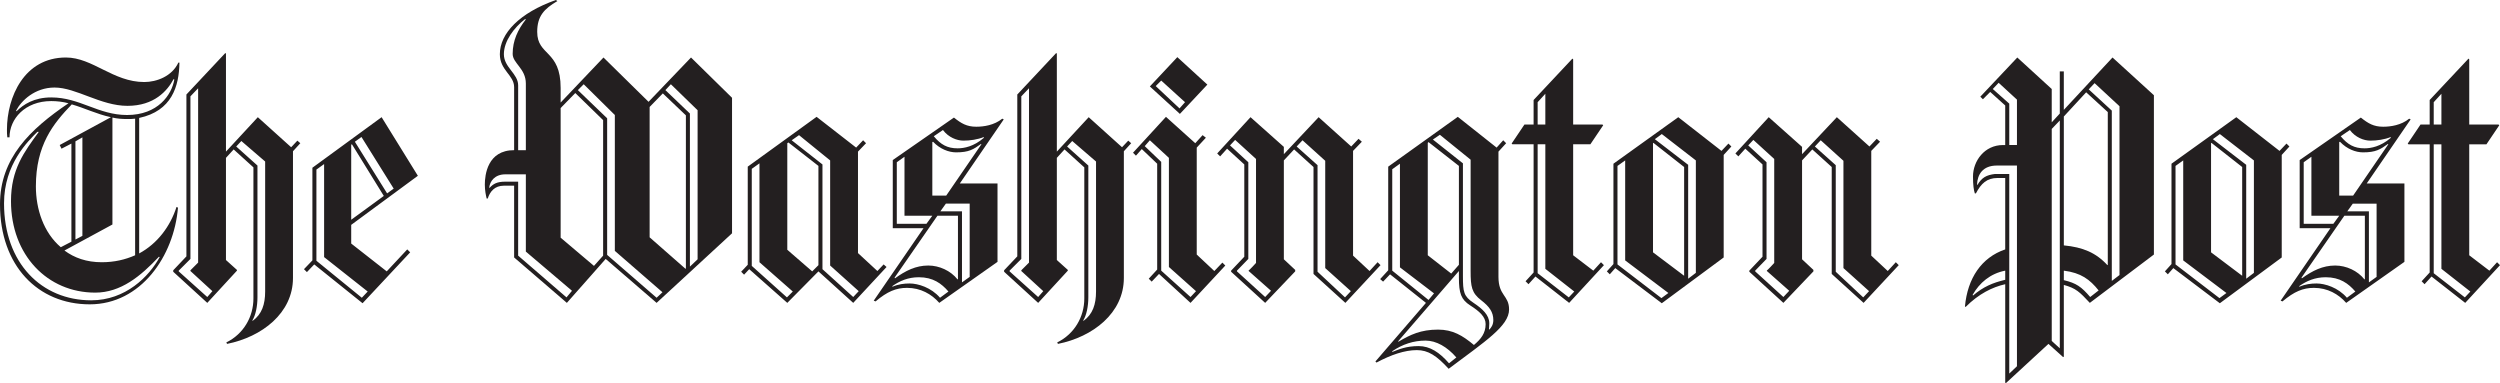
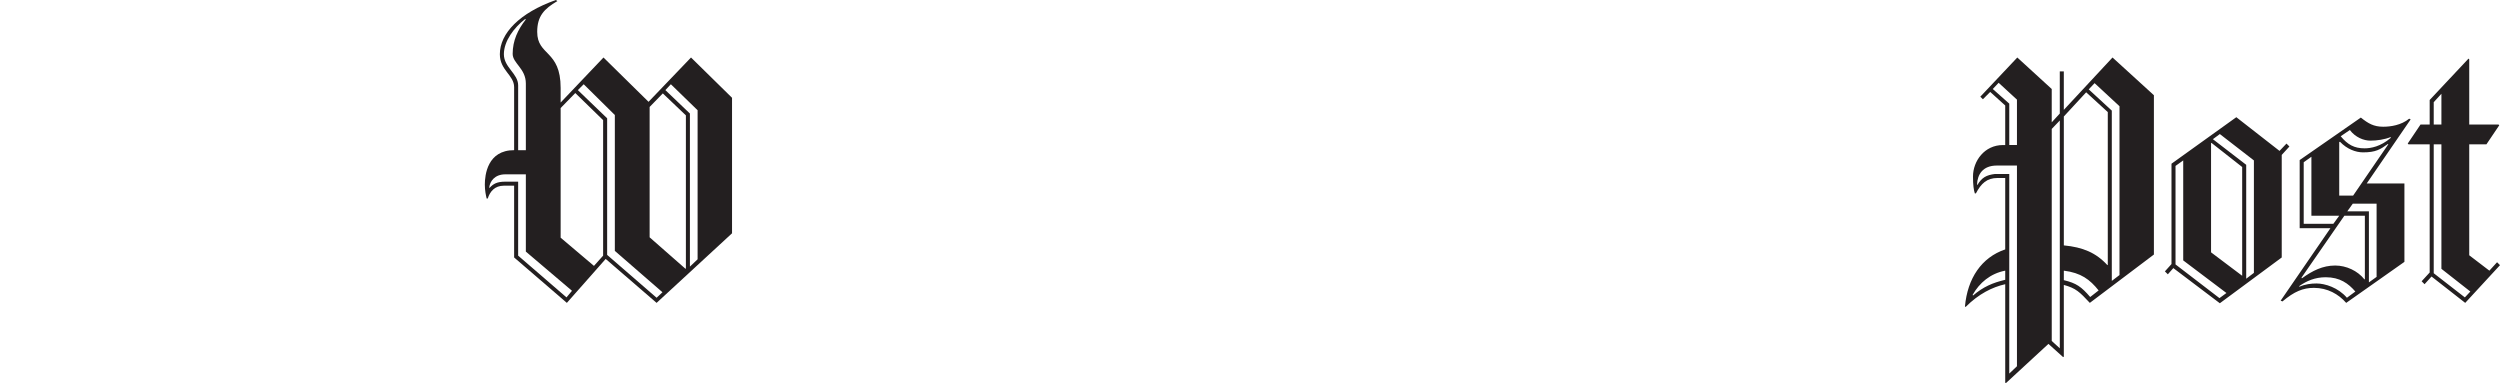
<svg xmlns="http://www.w3.org/2000/svg" xml:space="preserve" height="70.785" width="461.959" id="Layer_1" version="1.1">
  <g transform="translate(-5.82,-0.94)" id="twp_x5F_full">
    <g id="g12">
-       <path style="fill:#231f20" id="path14" d="m 31.536,22.732 0,25.039 c 3.383,-1.827 5.752,-5.008 6.902,-8.595 l 0.271,0.136 c -0.745,8.933 -6.835,17.865 -16.309,17.865 -9.542,0 -16.58,-7.105 -16.58,-18.475 0,-8.526 5.549,-13.873 12.655,-18.678 -1.015,-0.271 -2.098,-0.406 -3.181,-0.406 -4.873,0 -7.715,3.316 -7.715,6.7 l -0.406,0 C 7.105,25.844 7.105,25.371 7.105,24.897 c 0,-6.023 3.181,-13.332 10.896,-13.332 4.94,0 8.73,4.534 14.482,4.534 2.301,0 5.143,-1.083 6.293,-3.587 l 0.203,0 c -0.067,4.4 -1.42,8.934 -7.443,10.22 z M 35.19,48.38 c -3.384,3.586 -7.038,6.632 -11.775,6.632 -8.797,0 -15.564,-6.903 -15.564,-16.919 0,-5.887 2.436,-9.067 5.143,-12.79 l -0.271,0 c -1.692,1.692 -6.158,5.955 -6.158,13.196 0,11.099 6.97,17.934 16.106,17.934 6.361,0 10.692,-4.398 12.655,-7.985 L 35.19,48.38 Z m 2.706,-32.821 c -1.15,2.165 -3.586,4.939 -8.526,4.939 -4.94,0 -9.474,-3.384 -13.467,-3.384 -3.655,0 -6.158,2.437 -7.106,4.264 l 0.068,0.136 c 1.286,-1.286 3.248,-2.572 6.429,-2.572 5.278,0 8.662,3.249 14.008,3.249 5.685,0 8.256,-3.723 8.73,-6.564 l -0.136,-0.068 z m -18.813,4.669 c -3.451,3.587 -6.632,7.512 -6.632,15.159 0,4.195 1.421,8.526 4.602,11.233 l 1.962,-1.016 0,-18.135 -1.827,0.947 -0.338,-0.677 9.474,-5.144 c -2.571,-0.54 -4.872,-1.69 -7.241,-2.367 z m 11.708,2.639 c -0.474,0.067 -0.947,0.067 -1.489,0.067 -0.947,0 -1.827,-0.067 -2.707,-0.271 l 0,19.76 -8.865,4.807 c 1.827,1.353 4.06,2.165 6.902,2.165 2.301,0 4.331,-0.474 6.158,-1.286 l 0,-25.242 z m -9.745,3.452 -1.286,0.744 0,18.137 1.286,-0.677 0,-18.204 z m 38.912,2.571 0,23.415 c 0,6.496 -5.752,10.896 -12.181,12.181 l -0.135,-0.271 c 3.181,-1.557 5.008,-4.737 5.008,-8.121 l 0,-24.227 -3.654,-3.315 -1.421,1.556 0,18.881 2.03,1.827 0,0.136 -5.481,5.955 -6.293,-5.752 0,-0.271 2.436,-2.572 0,-29.911 7.173,-7.646 0.135,0.067 0,18.136 5.888,-6.361 6.158,5.55 1.15,-1.219 0.542,0.475 -1.355,1.487 z m -18.948,22.129 0,-0.135 1.421,-1.422 0,-32.212 -1.421,1.49 0,30.046 -2.166,2.166 0,0.135 5.278,4.737 0.947,-1.083 -4.059,-3.722 z m 13.805,-20.235 -4.399,-3.789 -0.947,1.015 3.925,3.52 0,24.362 c 0,1.624 -0.338,3.315 -0.947,4.263 l 0.068,0.068 c 1.692,-1.219 2.301,-3.046 2.301,-5.414 l 0,-24.025 z m 15.903,11.708 0,3.451 6.564,5.143 3.79,-4.06 0.542,0.541 -8.797,9.406 -8.933,-7.173 -1.353,1.421 -0.542,-0.541 1.557,-1.624 0,-17.121 12.79,-9.339 6.7,10.828 -12.318,9.068 z m -5.008,5.956 0,-17.19 -1.421,1.016 0,16.851 8.392,6.835 1.083,-1.15 -8.054,-6.362 z m 5.144,-20.844 -0.136,0.068 0,13.873 6.023,-4.399 -5.887,-9.542 z m 1.759,-1.353 -1.218,0.879 5.956,9.542 1.218,-0.88 -5.956,-9.541 z" />
      <path style="fill:#231f20" id="path16" d="m 127.147,56.906 -9.407,-8.121 -7.173,8.121 -9.745,-8.392 0,-13.263 -1.895,0 c -1.692,0 -2.571,1.083 -2.978,2.368 l -0.203,0 c -0.135,-0.541 -0.338,-1.488 -0.338,-2.571 0,-1.76 0.474,-6.361 5.414,-6.361 l 0,-11.64 c 0,-2.233 -2.639,-3.113 -2.639,-6.091 0,-3.856 3.654,-7.646 10.354,-10.016 l 0.271,0.203 c -2.436,1.422 -3.722,2.775 -3.722,5.685 0,4.467 4.331,3.316 4.331,10.354 l 0,2.707 7.918,-8.324 8.324,8.188 7.85,-8.188 7.579,7.444 0,25.039 -13.941,12.858 z m -24.159,-9.474 0,-14.278 -3.79,0 c -1.963,0 -2.842,1.285 -2.978,2.436 l 0.067,0.068 c 0.677,-0.744 1.354,-1.15 2.91,-1.15 l 2.368,0 0,13.67 8.933,7.715 1.015,-1.219 -8.525,-7.242 z m 0,-31.062 c 0,-2.774 -2.436,-3.722 -2.436,-5.481 0,-2.437 0.947,-4.466 2.436,-6.361 l -0.135,-0.067 c -2.03,1.557 -3.925,4.061 -3.925,6.496 0,2.437 2.639,3.587 2.639,5.753 l 0,11.978 1.421,0 0,-12.318 z m 14.279,6.768 -5.143,-5.008 -2.707,2.774 0,23.956 6.158,5.211 1.692,-1.895 0,-25.038 z m 2.165,24.159 0,-25.106 -5.752,-5.685 -1.083,1.083 5.414,5.21 0,25.242 9.136,7.918 1.083,-1.016 -8.798,-7.646 z m 13.129,-25.039 -4.263,-4.061 -2.436,2.504 0,24.092 6.632,5.819 0.067,-0.067 0,-28.287 z m 2.165,-0.947 -4.94,-4.805 -1.015,1.083 4.534,4.331 0,28.287 1.421,-1.354 0,-27.542 z" />
-       <path style="fill:#231f20" id="path18" d="m 163.481,56.906 -6.429,-5.82 -5.752,5.82 -7.038,-6.226 -0.948,1.015 -0.541,-0.541 1.218,-1.286 0,-18.135 12.723,-9.204 7.309,5.685 1.286,-1.354 0.542,0.542 -1.489,1.556 0,18.746 3.586,3.315 1.151,-1.218 0.541,0.474 -6.159,6.631 z m -17.324,-7.511 0,-18.272 -1.421,1.015 0,17.934 6.497,5.82 1.083,-1.083 -6.159,-5.414 z m 10.895,-17.798 -5.549,-4.331 -0.203,0.136 0,19.692 4.602,3.992 1.15,-1.15 0,-18.339 z m 2.166,18.407 0,-19.422 -5.752,-4.67 -1.353,0.947 5.684,4.467 0,19.354 5.685,5.143 1.015,-1.083 -5.279,-4.736 z m 23.956,-15.159 6.97,0 0,14.482 -10.76,7.579 c -1.421,-1.624 -3.452,-2.774 -5.955,-2.774 -2.03,0 -3.655,0.677 -5.82,2.504 l -0.338,-0.136 9.204,-13.399 -5.685,0 0,-12.587 11.302,-7.85 c 1.353,1.083 2.368,1.691 4.128,1.691 1.354,0 3.316,-0.271 4.805,-1.488 l 0.271,0.135 -8.122,11.843 z m -7.579,17.324 c -1.963,0 -3.519,0.677 -4.873,1.624 l 0,0.136 c 1.083,-0.474 2.166,-0.609 3.181,-0.609 1.556,0 3.993,0.745 5.617,2.64 l 1.557,-1.15 c -1.287,-1.49 -2.843,-2.641 -5.482,-2.641 z m 7.24,-11.369 -3.79,0 -7.918,11.438 0.068,0.135 c 1.962,-1.421 3.857,-2.368 6.158,-2.368 2.03,0 4.128,0.947 5.414,2.571 l 0.068,-0.067 0,-11.709 z m -9.88,0 0,-10.894 -1.421,1.015 0,11.369 5.481,0 1.083,-1.489 -5.143,0 z m 14.144,-13.264 c -1.421,1.016 -2.233,1.557 -4.602,1.557 -1.354,0 -2.978,-0.609 -4.263,-1.963 l -0.135,0.068 0,9.88 2.571,0 6.497,-9.475 -0.068,-0.067 z m -3.248,-0.609 c -1.218,0 -2.774,-0.608 -3.79,-1.962 l -1.692,1.15 c 1.286,1.557 2.504,2.233 4.398,2.233 1.218,0 2.978,-0.339 4.805,-1.896 l 0.067,-0.202 c -1.149,0.475 -2.57,0.677 -3.788,0.677 z m 1.15,11.641 -4.399,0 -1.015,1.421 3.993,0 0,13.128 1.421,-1.015 0,-13.534 z m 28.49,-9.678 0,23.415 c 0,6.496 -5.752,10.896 -12.181,12.181 l -0.135,-0.271 c 3.181,-1.557 5.008,-4.737 5.008,-8.121 l 0,-24.227 -3.654,-3.315 -1.421,1.556 0,18.881 2.03,1.827 0,0.136 -5.481,5.955 -6.293,-5.752 0,-0.271 2.436,-2.572 0,-29.911 7.173,-7.646 0.135,0.067 0,18.136 5.888,-6.361 6.158,5.55 1.15,-1.219 0.542,0.475 -1.355,1.487 z m -18.948,22.129 0,-0.135 1.421,-1.422 0,-32.212 -1.421,1.489 0,30.046 -2.166,2.166 0,0.135 5.278,4.737 0.947,-1.083 -4.059,-3.721 z m 13.805,-20.235 -4.399,-3.789 -0.947,1.015 3.925,3.52 0,24.362 c 0,1.624 -0.338,3.315 -0.947,4.263 l 0.068,0.068 c 1.692,-1.219 2.301,-3.046 2.301,-5.414 l 0,-24.025 z m 17.46,26.122 -5.82,-5.346 -1.354,1.421 -0.542,-0.542 1.557,-1.691 0,-19.557 -2.842,-2.707 -1.083,1.219 -0.542,-0.542 6.09,-6.632 5.414,4.873 1.354,-1.489 0.609,0.474 -1.692,1.827 0,19.761 3.249,3.045 1.489,-1.557 0.541,0.542 -6.428,6.901 z m -3.993,-6.631 0,-20.167 -3.519,-3.248 -0.947,1.083 3.045,2.91 0,20.099 5.414,4.872 1.015,-1.083 -5.008,-4.466 z m 2.03,-28.287 -5.549,-5.075 5.076,-5.414 5.549,5.075 -5.076,5.414 z m -3.451,-6.159 -1.015,1.015 4.398,4.128 1.015,-1.15 -4.398,-3.993 z" />
-       <path style="fill:#231f20" id="path20" d="m 254.423,56.906 -5.888,-5.346 0,-19.76 -3.587,-3.248 -1.895,2.03 0,18.271 2.098,1.962 0,0.271 -5.549,5.82 -6.294,-5.752 0,-0.203 2.437,-2.571 0,-17.054 -3.181,-2.91 -1.286,1.421 -0.541,-0.541 6.158,-6.7 6.158,5.482 0,1.353 6.429,-6.835 6.022,5.414 1.354,-1.421 0.609,0.541 -1.624,1.692 0,19.354 3.045,2.842 1.489,-1.624 0.541,0.541 -6.495,6.971 z m -17.866,-5.887 0,-0.135 c 0,0.135 1.354,-1.354 1.354,-1.354 l 0,-19.22 -3.858,-3.519 -0.948,1.015 3.384,3.113 0,17.865 -2.098,2.166 0,0.135 5.211,4.737 1.082,-1.15 -4.127,-3.653 z m 14.143,-0.541 0,-19.828 -4.195,-3.79 -1.083,1.15 3.857,3.451 0,19.693 5.075,4.737 1.083,-1.151 -4.737,-4.262 z m 22.806,18.609 c -2.232,-2.436 -3.789,-3.451 -5.887,-3.451 -2.233,0 -4.805,0.88 -7.444,2.301 l -0.203,-0.202 9.339,-10.828 -6.632,-5.278 -1.286,1.354 -0.541,-0.474 1.488,-1.624 0,-19.152 12.858,-9.204 7.173,5.685 1.219,-1.354 0.541,0.542 -1.421,1.556 0,23.145 c 0,3.519 1.962,3.384 1.962,6.022 0,3.045 -4.399,5.887 -11.166,10.962 z m -9,-18.745 0,-19.151 -1.421,1.016 0,18.745 6.699,5.414 1.016,-1.219 -6.294,-4.805 z m 4.737,13.535 c -2.233,0 -4.264,0.677 -6.158,1.962 l 0,0.136 c 1.218,-0.474 2.571,-1.083 4.872,-1.083 2.098,0 3.857,1.15 5.617,3.181 l 1.354,-1.083 c -1.693,-1.962 -3.723,-3.113 -5.685,-3.113 z m 8.256,-6.497 c -1.691,-1.083 -2.098,-2.233 -2.098,-5.143 l 0,-1.219 -11.234,12.993 0.068,0.067 c 2.165,-1.285 4.128,-2.232 7.309,-2.232 2.707,0 4.534,1.082 6.632,2.842 1.286,-1.083 2.165,-2.165 2.165,-3.857 0,-1.353 -1.151,-2.368 -2.842,-3.451 z m -2.098,-25.783 -5.617,-4.398 -0.136,0.135 0,20.775 4.332,3.384 1.421,-1.624 0,-18.272 z m 4.128,24.836 c -1.76,-1.354 -1.963,-2.504 -1.963,-5.414 l 0,-20.572 -5.685,-4.602 -1.285,0.88 5.549,4.398 0,20.843 c 0,2.91 0.136,3.723 1.963,4.94 1.624,1.083 2.909,2.233 2.909,3.79 0,0.405 -0.067,1.082 -0.067,1.082 l 0.067,0.068 c 0.339,-0.339 0.745,-0.88 0.745,-1.76 10e-4,-1.488 -0.744,-2.503 -2.233,-3.653 z m 16.242,0.473 -6.226,-4.872 -1.286,1.421 -0.541,-0.542 1.488,-1.624 0,-23.685 -3.925,0 -0.136,-0.135 2.369,-3.52 1.691,0 0,-4.533 7.174,-7.647 0.135,0.136 0,12.045 5.414,0 0.136,0.136 -2.369,3.519 -3.181,0 0,20.505 3.723,2.843 1.421,-1.557 0.541,0.541 -6.428,6.969 z m -4.399,-38.641 -1.421,1.557 0,4.128 1.421,0 0,-5.685 z m 0,32.348 0,-23.009 -1.421,0 0,23.821 5.752,4.467 1.015,-1.083 -5.346,-4.196 z m 32.956,-21.046 0,18.948 -11.437,8.459 -8.595,-6.496 -1.015,1.15 -0.541,-0.542 1.218,-1.353 0,-18.542 11.979,-8.595 7.985,6.227 1.285,-1.354 0.542,0.541 -1.421,1.557 z m -18.203,19.49 0,-18.475 -1.422,1.015 0,18.204 8.121,6.226 1.286,-0.947 -7.985,-6.023 z M 317.02,31.8 l -5.685,-4.467 -0.067,0.068 0,20.166 5.752,4.331 0,-20.098 z m 2.166,-1.218 -6.294,-4.873 -1.285,0.947 6.158,4.737 0,21.047 1.421,-1.082 0,-20.776 z m 30.994,26.324 -5.888,-5.346 0,-19.76 -3.587,-3.248 -1.895,2.03 0,18.271 2.098,1.962 0,0.271 -5.549,5.82 -6.294,-5.752 0,-0.203 2.437,-2.571 0,-17.054 -3.181,-2.91 -1.286,1.421 -0.541,-0.541 6.158,-6.7 6.158,5.482 0,1.353 6.429,-6.835 6.023,5.414 1.353,-1.421 0.609,0.541 -1.624,1.692 0,19.354 3.045,2.842 1.489,-1.624 0.541,0.541 -6.495,6.971 z m -17.867,-5.887 0,-0.135 c 0,0.135 1.354,-1.354 1.354,-1.354 l 0,-19.22 -3.857,-3.519 -0.947,1.015 3.384,3.113 0,17.865 -2.098,2.166 0,0.135 5.211,4.737 1.083,-1.15 -4.13,-3.653 z m 14.144,-0.541 0,-19.828 -4.195,-3.79 -1.083,1.15 3.857,3.451 0,19.693 5.075,4.737 1.083,-1.151 -4.737,-4.262 z" />
      <path style="fill:#231f20" id="path22" d="m 391.986,56.906 c -1.895,-2.03 -2.571,-2.707 -4.805,-3.316 l 0,1.489 0,11.775 -0.136,0.067 -2.707,-2.437 -7.85,7.241 -0.136,-0.067 0,-18.203 c -2.368,0.541 -4.872,1.76 -7.309,4.195 l -0.135,-0.067 c 0.474,-5.211 3.045,-9.068 7.443,-10.557 l 0,-13.196 -1.421,0 c -1.962,0 -3.045,1.015 -3.992,2.842 l -0.203,0 c -0.203,-0.608 -0.339,-1.557 -0.339,-3.112 0,-2.843 2.098,-5.82 5.55,-5.82 l 0.405,0 0,-7.309 -2.774,-2.504 -1.354,1.354 -0.474,-0.474 6.835,-7.241 6.361,5.82 0,6.158 1.489,-1.624 0,-7.783 0.744,0 0,7.106 9,-9.678 7.647,6.971 0,29.438 -11.839,8.932 z m -15.632,-5.955 c -2.774,0.541 -4.736,2.233 -6.022,4.466 l 0.067,0.136 c 1.896,-1.624 3.654,-2.368 5.955,-2.91 l 0,-1.692 z m 2.166,-19.421 -3.722,0 c -2.572,0 -3.587,1.624 -3.654,3.519 l 0.067,0.067 c 0.812,-1.354 1.624,-1.827 3.248,-2.029 l 2.64,0 0,36.881 1.421,-1.354 0,-37.084 z m 0,-12.182 -3.384,-3.112 -1.083,1.15 3.046,2.706 0,7.647 1.421,0 0,-8.391 z m 7.918,3.857 -1.489,1.557 0,39.183 1.489,1.354 0,-42.094 z m 8.865,-1.556 -3.993,-3.654 -4.128,4.467 0,23.82 c 3.519,0.339 5.955,1.354 8.053,3.654 l 0.068,-0.067 0,-28.22 z m -8.121,29.302 0,1.76 c 2.301,0.541 3.248,1.218 4.872,3.112 l 1.557,-1.218 c -1.625,-2.03 -3.249,-3.247 -6.429,-3.654 z m 10.286,-30.384 -4.602,-4.264 -1.083,1.15 4.264,3.925 0,31.468 1.421,-1.083 0,-31.196 z m 29.979,9 0,18.948 -11.438,8.459 -8.594,-6.496 -1.016,1.15 -0.541,-0.542 1.218,-1.353 0,-18.542 11.979,-8.595 7.985,6.227 1.285,-1.354 0.542,0.541 -1.42,1.557 z m -18.204,19.49 0,-18.475 -1.422,1.015 0,18.204 8.121,6.226 1.286,-0.947 -7.985,-6.023 z m 10.895,-17.257 -5.684,-4.467 -0.068,0.068 0,20.166 5.752,4.331 0,-20.098 z m 2.166,-1.218 -6.294,-4.873 -1.285,0.947 6.158,4.737 0,21.047 1.421,-1.082 0,-20.776 z m 20.842,4.263 6.971,0 0,14.482 -10.76,7.579 c -1.421,-1.624 -3.451,-2.774 -5.955,-2.774 -2.03,0 -3.654,0.677 -5.82,2.504 l -0.338,-0.136 9.203,-13.399 -5.685,0 0,-12.587 11.302,-7.85 c 1.354,1.083 2.368,1.691 4.128,1.691 1.354,0 3.315,-0.271 4.805,-1.488 l 0.271,0.135 -8.122,11.843 z m -7.579,17.324 c -1.962,0 -3.519,0.677 -4.872,1.624 l 0,0.136 c 1.083,-0.474 2.165,-0.609 3.181,-0.609 1.557,0 3.992,0.745 5.616,2.64 l 1.557,-1.15 c -1.285,-1.49 -2.842,-2.641 -5.482,-2.641 z m 7.242,-11.369 -3.79,0 -7.917,11.438 0.067,0.135 c 1.962,-1.421 3.857,-2.368 6.158,-2.368 2.03,0 4.128,0.947 5.414,2.571 l 0.067,-0.067 0,-11.709 z m -9.88,0 0,-10.894 -1.422,1.015 0,11.369 5.481,0 1.083,-1.489 -5.142,0 z m 14.143,-13.264 c -1.422,1.016 -2.233,1.557 -4.603,1.557 -1.354,0 -2.978,-0.609 -4.263,-1.963 l -0.136,0.068 0,9.88 2.571,0 6.497,-9.475 -0.066,-0.067 z m -3.249,-0.609 c -1.218,0 -2.774,-0.608 -3.789,-1.962 l -1.692,1.15 c 1.286,1.557 2.504,2.233 4.399,2.233 1.218,0 2.978,-0.339 4.805,-1.896 l 0.067,-0.202 c -1.15,0.475 -2.571,0.677 -3.79,0.677 z m 1.151,11.641 -4.398,0 -1.015,1.421 3.992,0 0,13.128 1.421,-1.015 0,-13.534 z m 16.377,18.338 -6.226,-4.872 -1.286,1.421 -0.541,-0.542 1.488,-1.624 0,-23.685 -3.925,0 -0.135,-0.135 2.368,-3.52 1.691,0 0,-4.533 7.174,-7.647 0.136,0.136 0,12.045 5.413,0 0.136,0.136 -2.369,3.519 -3.18,0 0,20.505 3.722,2.843 1.421,-1.557 0.541,0.541 -6.428,6.969 z m -4.399,-38.641 -1.421,1.557 0,4.128 1.421,0 0,-5.685 z m 0,32.348 0,-23.009 -1.421,0 0,23.821 5.752,4.467 1.015,-1.083 -5.346,-4.196 z" />
    </g>
  </g>
</svg>